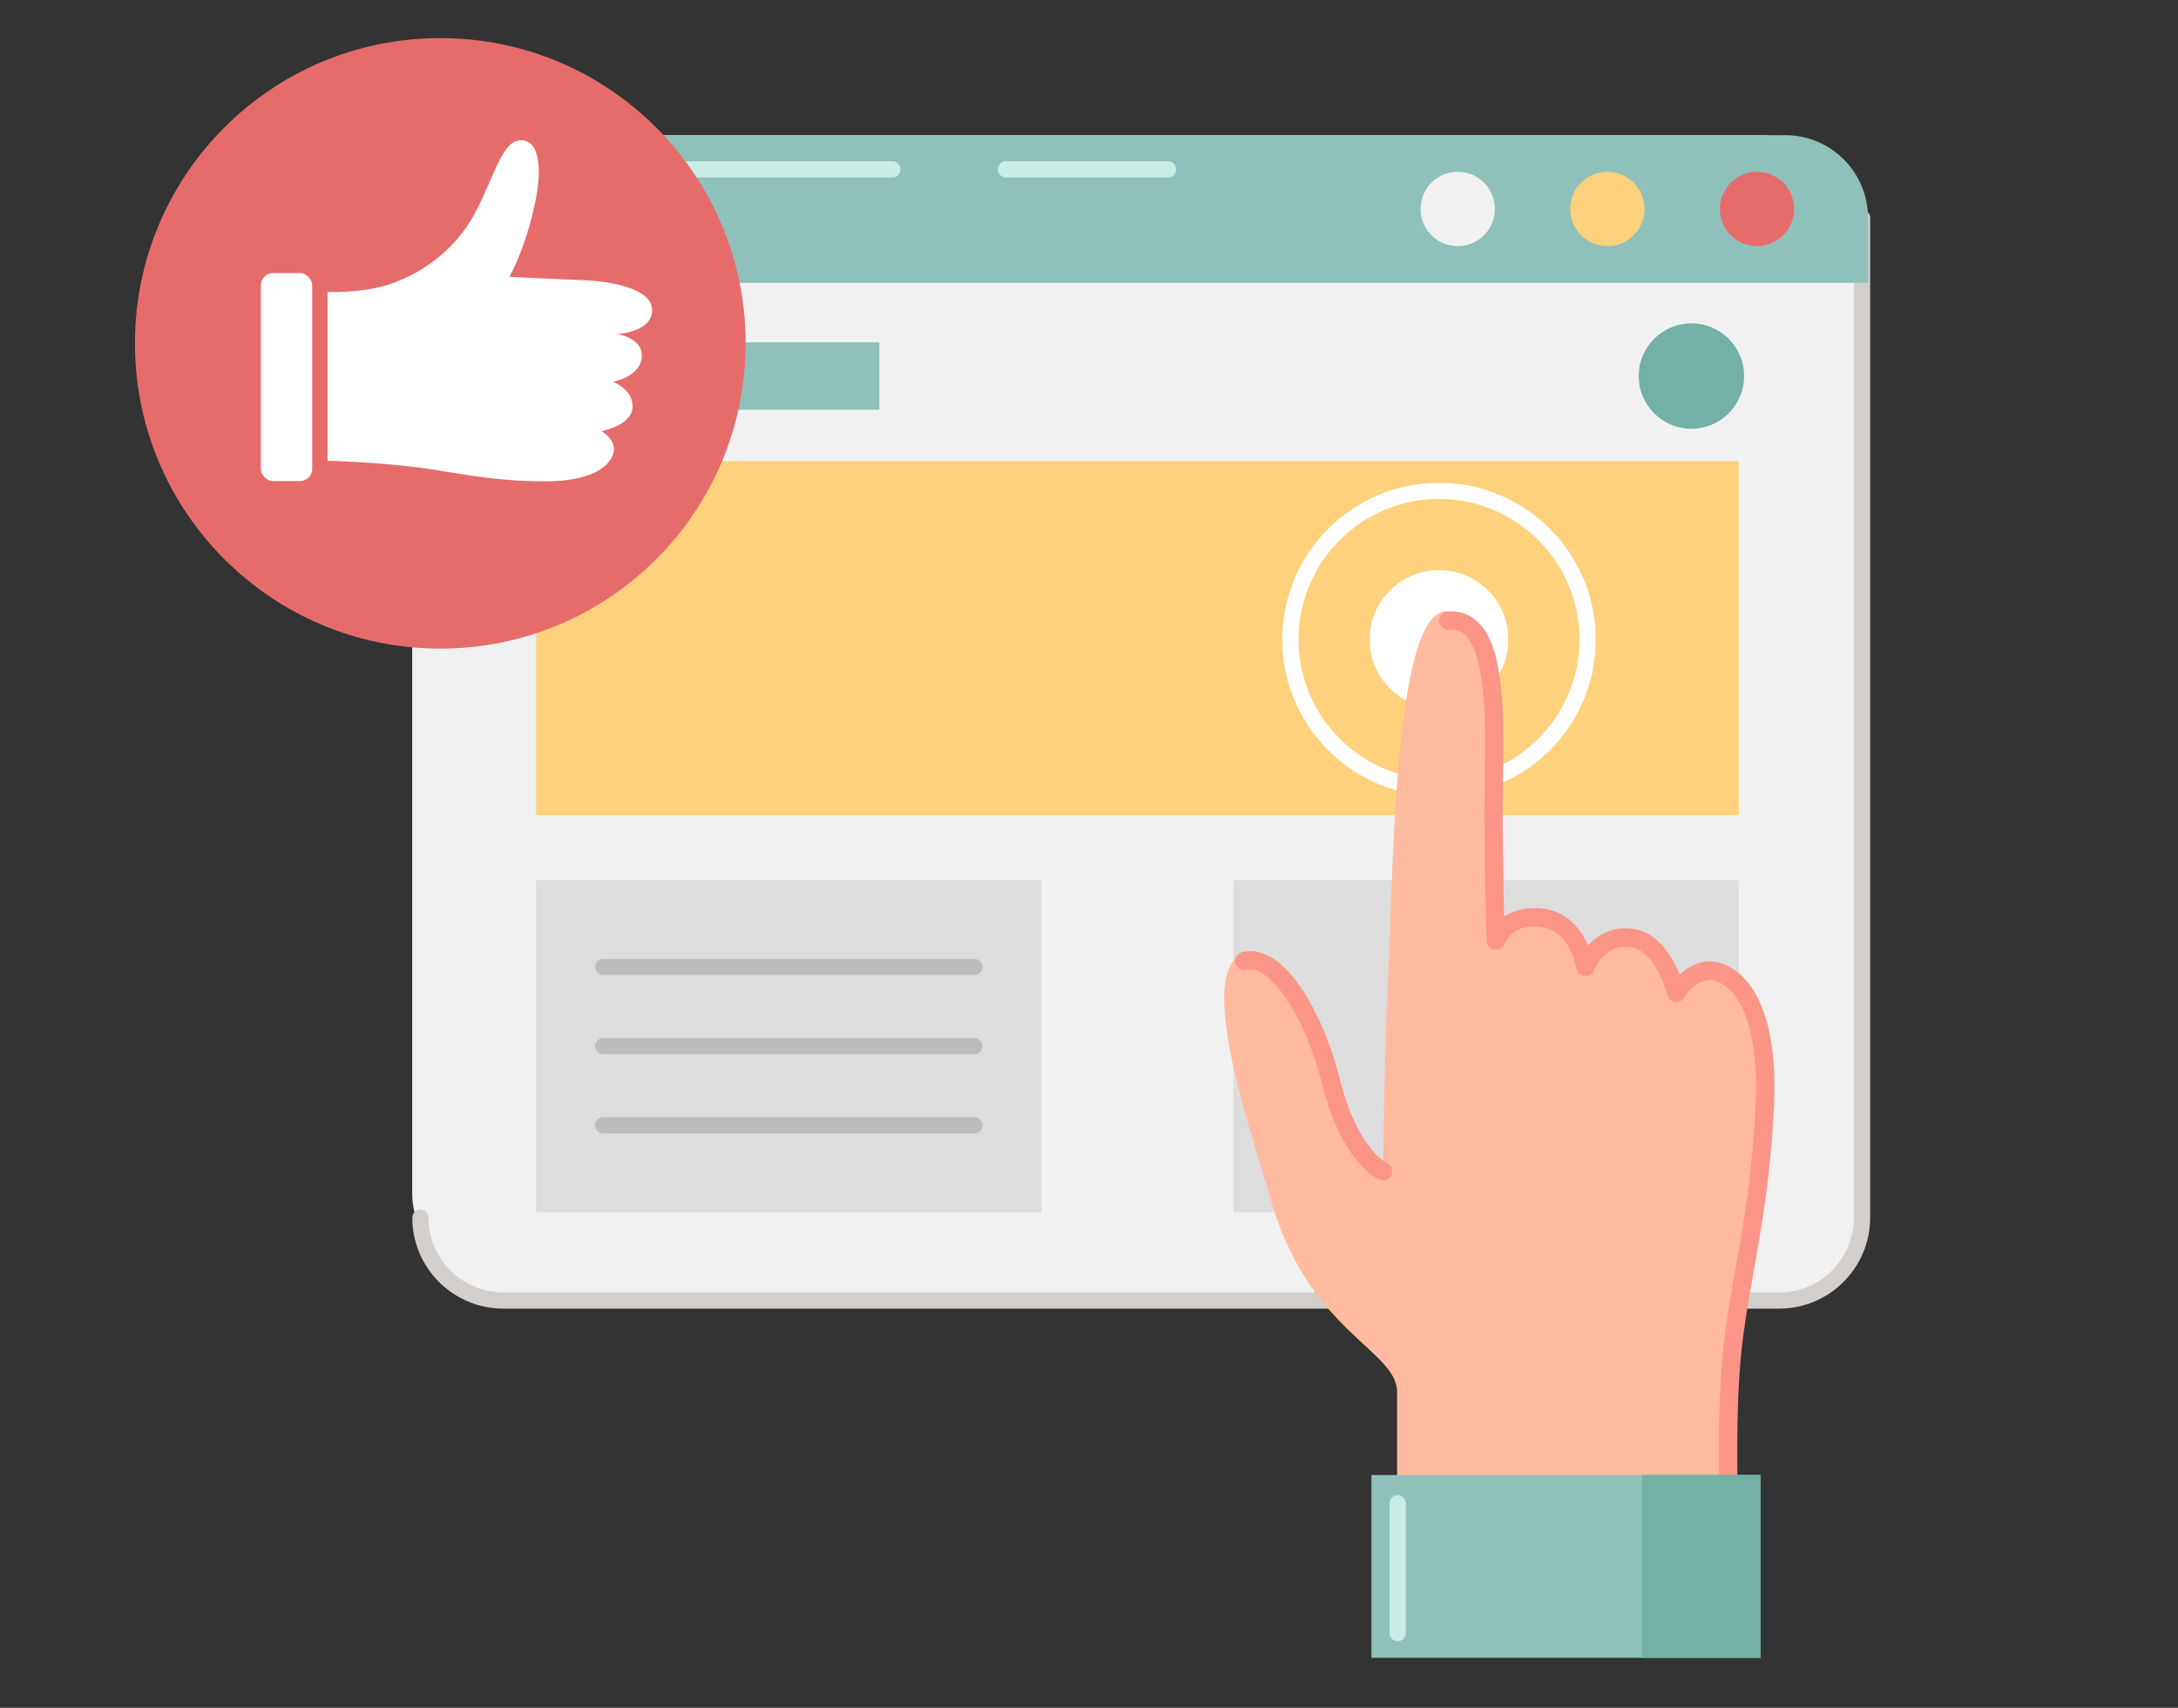
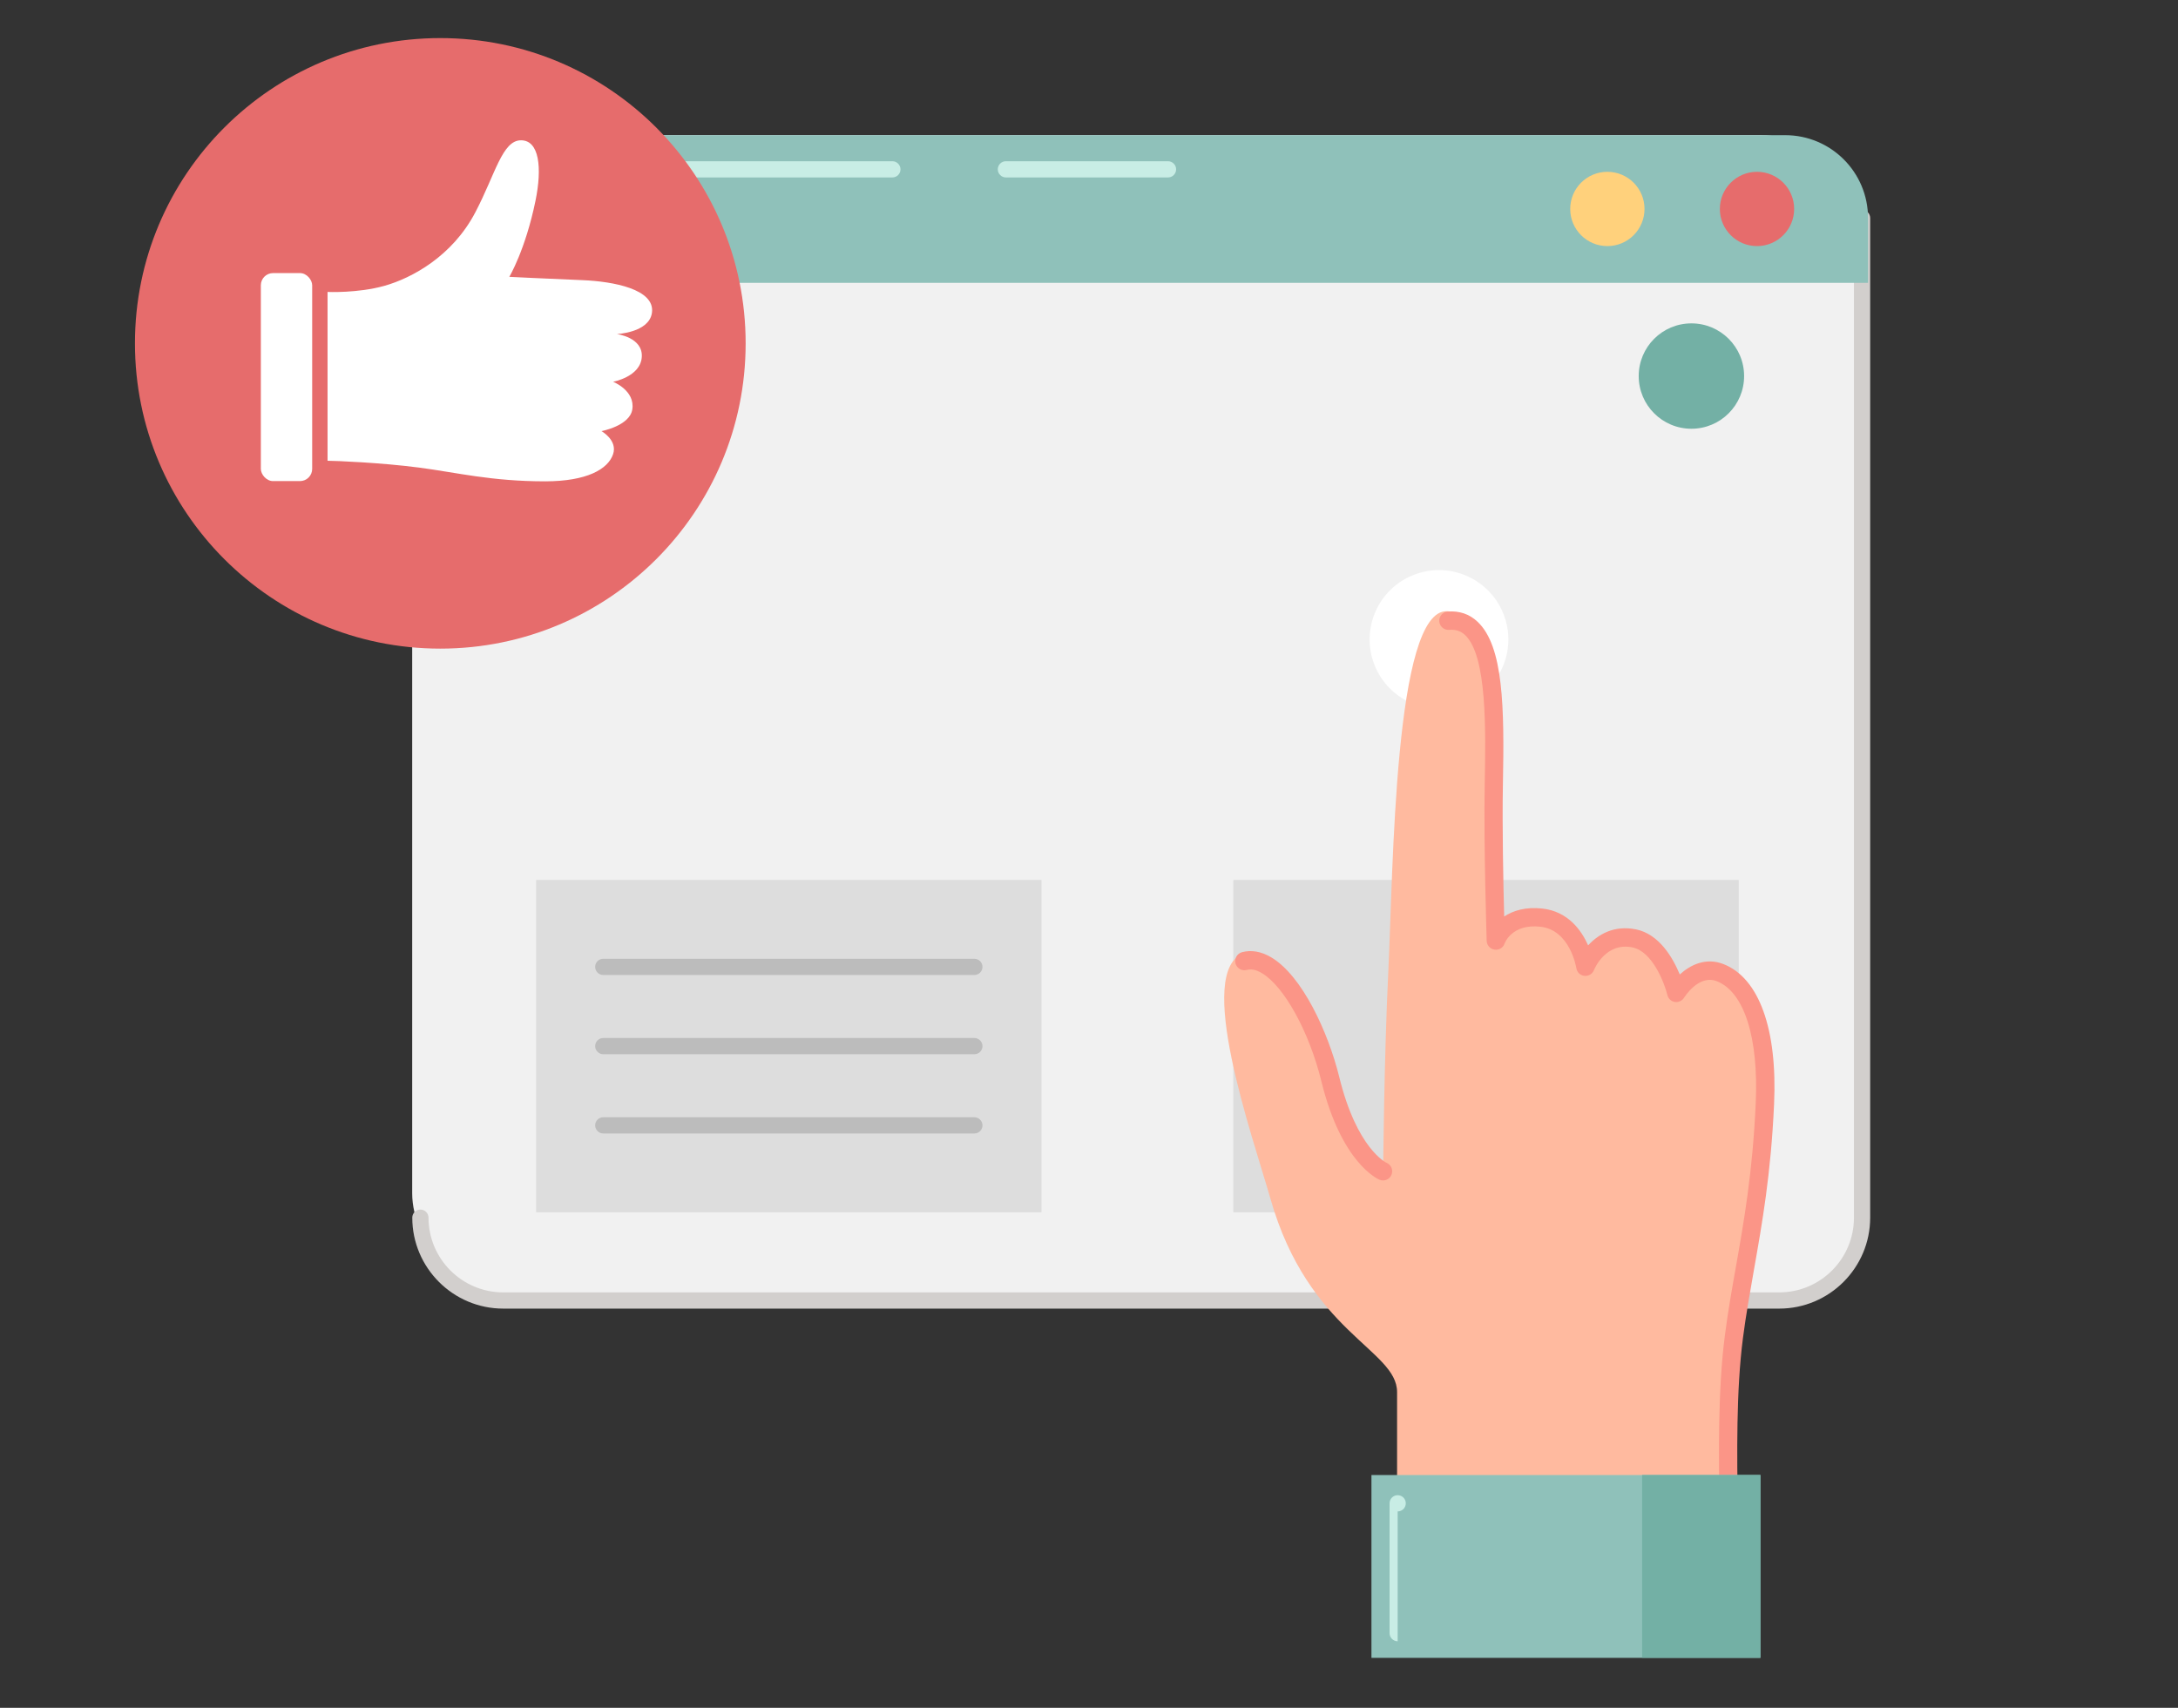
<svg xmlns="http://www.w3.org/2000/svg" id="Layer_4" data-name="Layer 4" viewBox="0 0 255 200">
  <rect x="0" y="0" width="255" height="200" fill="#333333" stroke="none" />
  <defs>
    <style>
      .cls-1 {
        fill: #fb9587;
      }

      .cls-1, .cls-2, .cls-3, .cls-4, .cls-5, .cls-6, .cls-7, .cls-8, .cls-9, .cls-10, .cls-11, .cls-12 {
        stroke-width: 0px;
      }

      .cls-2 {
        fill: #d2cfcd;
      }

      .cls-3 {
        fill: #ddd;
      }

      .cls-4 {
        fill: #c8ede5;
      }

      .cls-5 {
        fill: #bcbcbc;
      }

      .cls-6 {
        fill: #8fc1ba;
      }

      .cls-7 {
        fill: #73b0a5;
      }

      .cls-8 {
        fill: #f1f1f1;
      }

      .cls-9 {
        fill: #fff;
      }

      .cls-10 {
        fill: #e66c6c;
      }

      .cls-11 {
        fill: #ffba9f;
      }

      .cls-12 {
        fill: #ffd17c;
      }
    </style>
  </defs>
  <rect class="cls-8" x="48.26" y="15.83" width="170.44" height="136.48" rx="12.54" ry="12.54" />
  <path class="cls-2" d="m208.3,153.25H58.92c-5.87,0-10.65-4.78-10.65-10.65,0-.52.42-.95.95-.95s.95.43.95.95c0,4.83,3.93,8.75,8.75,8.75h149.39c4.83,0,8.75-3.93,8.75-8.75V25.53c0-.52.42-.95.95-.95s.95.43.95.95v117.07c0,5.87-4.78,10.65-10.65,10.65Z" />
  <path class="cls-6" d="m209,15.83H57.97c-5.36,0-9.7,4.34-9.7,9.7v7.59h170.44v-7.59c0-5.36-4.34-9.7-9.7-9.7Z" />
-   <circle class="cls-8" cx="170.67" cy="24.47" r="4.35" />
  <circle class="cls-12" cx="188.19" cy="24.47" r="4.35" />
  <path class="cls-10" d="m210.06,24.47c0,2.4-1.95,4.35-4.35,4.35s-4.35-1.95-4.35-4.35,1.95-4.35,4.35-4.35,4.35,1.95,4.35,4.35Z" />
  <path class="cls-4" d="m136.75,20.78h-18.98c-.52,0-.95-.43-.95-.95s.42-.95.95-.95h18.98c.52,0,.95.43.95.95s-.42.95-.95.95Z" />
  <path class="cls-4" d="m104.48,20.78h-47.57c-.52,0-.95-.43-.95-.95s.42-.95.95-.95h47.57c.52,0,.95.43.95.95s-.42.95-.95.95Z" />
-   <rect class="cls-6" x="62.77" y="40.08" width="40.18" height="7.91" />
  <circle class="cls-7" cx="198.03" cy="44.04" r="6.17" />
-   <rect class="cls-12" x="62.77" y="54.01" width="140.8" height="41.45" />
  <rect class="cls-3" x="62.77" y="103.05" width="59.17" height="38.92" />
  <rect class="cls-3" x="144.4" y="103.05" width="59.17" height="38.92" />
  <path class="cls-5" d="m114.08,114.18h-43.45c-.52,0-.95-.43-.95-.95s.42-.95.95-.95h43.45c.52,0,.95.43.95.95s-.42.95-.95.95Z" />
  <path class="cls-5" d="m114.08,123.46h-43.45c-.52,0-.95-.43-.95-.95s.42-.95.95-.95h43.45c.52,0,.95.43.95.95s-.42.95-.95.95Z" />
  <path class="cls-5" d="m114.08,132.74h-43.45c-.52,0-.95-.43-.95-.95s.42-.95.95-.95h43.45c.52,0,.95.43.95.95s-.42.95-.95.95Z" />
-   <path class="cls-9" d="m168.48,93.24c-10.12,0-18.35-8.23-18.35-18.35s8.23-18.35,18.35-18.35,18.35,8.23,18.35,18.35-8.23,18.35-18.35,18.35Zm0-34.81c-9.07,0-16.45,7.38-16.45,16.45s7.38,16.45,16.45,16.45,16.45-7.38,16.45-16.45-7.38-16.45-16.45-16.45Z" />
  <circle class="cls-9" cx="168.48" cy="74.89" r="8.12" transform="translate(-15.73 67.02) rotate(-21.52)" />
  <path class="cls-11" d="m163.57,182.77c0-3.75,0-14.74,0-19.74,0-5-10.37-6.96-14.83-22.66-2.02-7.12-9.05-26.89-3.02-28.77,3.76-1.18,8.25,7.43,10.05,14.78,2.25,9.18,6.17,10.78,6.17,10.78,0,0,.1-13.01.6-23.34.58-11.84.68-42.54,6.9-42.24,6.15.3,5.65,11.2,5.47,20.3-.14,7.13.23,18.26.23,18.26,0,0,1.06-3.18,5.36-2.69,4.29.49,5.13,5.75,5.13,5.75,0,0,1.63-4.16,5.73-3.32,3.55.73,4.92,6.38,4.92,6.38,0,0,2.14-3.54,5.14-2.36,3.27,1.29,5.64,6.17,5.23,15.34-.55,12.1-2.56,19.07-3.62,27.27-1.07,8.21-.57,18.2-.56,26.23l-38.89.02Z" />
  <path class="cls-1" d="m202.46,183.83c-.59,0-1.08-.48-1.08-1.08,0-1.86-.03-3.82-.06-5.84-.09-6.63-.2-14.14.63-20.52.35-2.73.8-5.28,1.28-7.98.97-5.49,1.97-11.16,2.33-19.21.35-7.69-1.35-13.03-4.55-14.29-2.13-.84-3.81,1.89-3.83,1.92-.23.37-.66.57-1.08.51-.43-.07-.78-.38-.88-.81-.34-1.39-1.74-5.1-4.09-5.58-3.14-.65-4.46,2.53-4.51,2.66-.18.45-.65.72-1.12.67-.48-.05-.87-.42-.94-.9-.03-.18-.77-4.46-4.19-4.85-3.38-.39-4.2,1.94-4.21,1.96-.16.49-.66.8-1.18.72-.52-.08-.9-.51-.92-1.03,0-.11-.36-11.24-.23-18.32.12-6.36.29-15.06-2.3-17.49-.51-.48-1.1-.67-1.86-.61-.59.05-1.11-.39-1.16-.98-.05-.59.39-1.11.98-1.16,1.37-.11,2.55.29,3.5,1.19,3.04,2.85,3.15,10.02,2.97,19.1-.09,4.86.05,11.65.15,15.42,1.05-.69,2.51-1.15,4.48-.93,3,.34,4.56,2.54,5.35,4.31,1.19-1.3,3.06-2.39,5.61-1.87,2.73.56,4.32,3.35,5.12,5.28,1.24-1.13,3.06-2.03,5.13-1.21,4.15,1.63,6.31,7.61,5.91,16.39-.37,8.19-1.39,13.93-2.37,19.48-.47,2.68-.92,5.2-1.27,7.88-.81,6.23-.7,13.66-.61,20.22.03,2.03.06,4,.06,5.87,0,.59-.48,1.08-1.07,1.08h0Z" />
  <rect class="cls-6" x="172.63" y="160.67" width="21.41" height="45.54" transform="translate(-.1 366.78) rotate(-90)" />
  <rect class="cls-7" x="188.48" y="176.52" width="21.41" height="13.85" transform="translate(15.74 382.62) rotate(-90)" />
-   <path class="cls-4" d="m163.64,192.21c-.52,0-.95-.43-.95-.95v-15.21c0-.52.42-.95.95-.95s.95.43.95.95v15.21c0,.52-.42.95-.95.95Z" />
+   <path class="cls-4" d="m163.64,192.21c-.52,0-.95-.43-.95-.95v-15.21c0-.52.42-.95.95-.95s.95.43.95.95c0,.52-.42.95-.95.95Z" />
  <path class="cls-1" d="m161.93,138.24c-.14,0-.27-.03-.41-.08-.18-.07-4.46-1.92-6.81-11.52-1.42-5.79-4.35-11.12-6.97-12.68-.66-.39-1.24-.52-1.77-.37-.58.15-1.16-.19-1.32-.76-.15-.57.19-1.16.76-1.32,1.1-.29,2.25-.09,3.42.6,3.65,2.17,6.68,8.79,7.97,14.02,2.06,8.41,5.5,10.03,5.53,10.04.55.23.81.85.59,1.4-.17.42-.57.67-1,.67Z" />
  <circle class="cls-10" cx="51.55" cy="40.21" r="35.75" />
  <path class="cls-9" d="m38.35,34.19s3.55.16,6.67-.72c3.16-.89,7.94-3.44,10.64-8.62,2.34-4.46,3.14-8.42,5.34-8.42,2.13,0,2.5,3.18,1.69,7.11-1.18,5.74-3.06,8.88-3.06,8.88,0,0,3.92.2,8.61.39,3.53.15,8.48,1.05,8.09,3.82-.33,2.33-4.11,2.49-4.11,2.49,0,0,3.08.39,2.92,2.7-.16,2.31-3.36,2.89-3.36,2.89,0,0,2.6,1.02,2.25,3.24-.3,1.92-3.61,2.54-3.61,2.54,0,0,1.91,1.06,1.36,2.7-.6,1.78-3.11,3.17-7.92,3.18-6.36,0-10.36-1.03-14.79-1.61-4.43-.58-9.82-.8-10.72-.8v-19.78Z" />
  <rect class="cls-9" x="30.54" y="31.98" width="6.01" height="24.36" rx="1.43" ry="1.43" />
</svg>